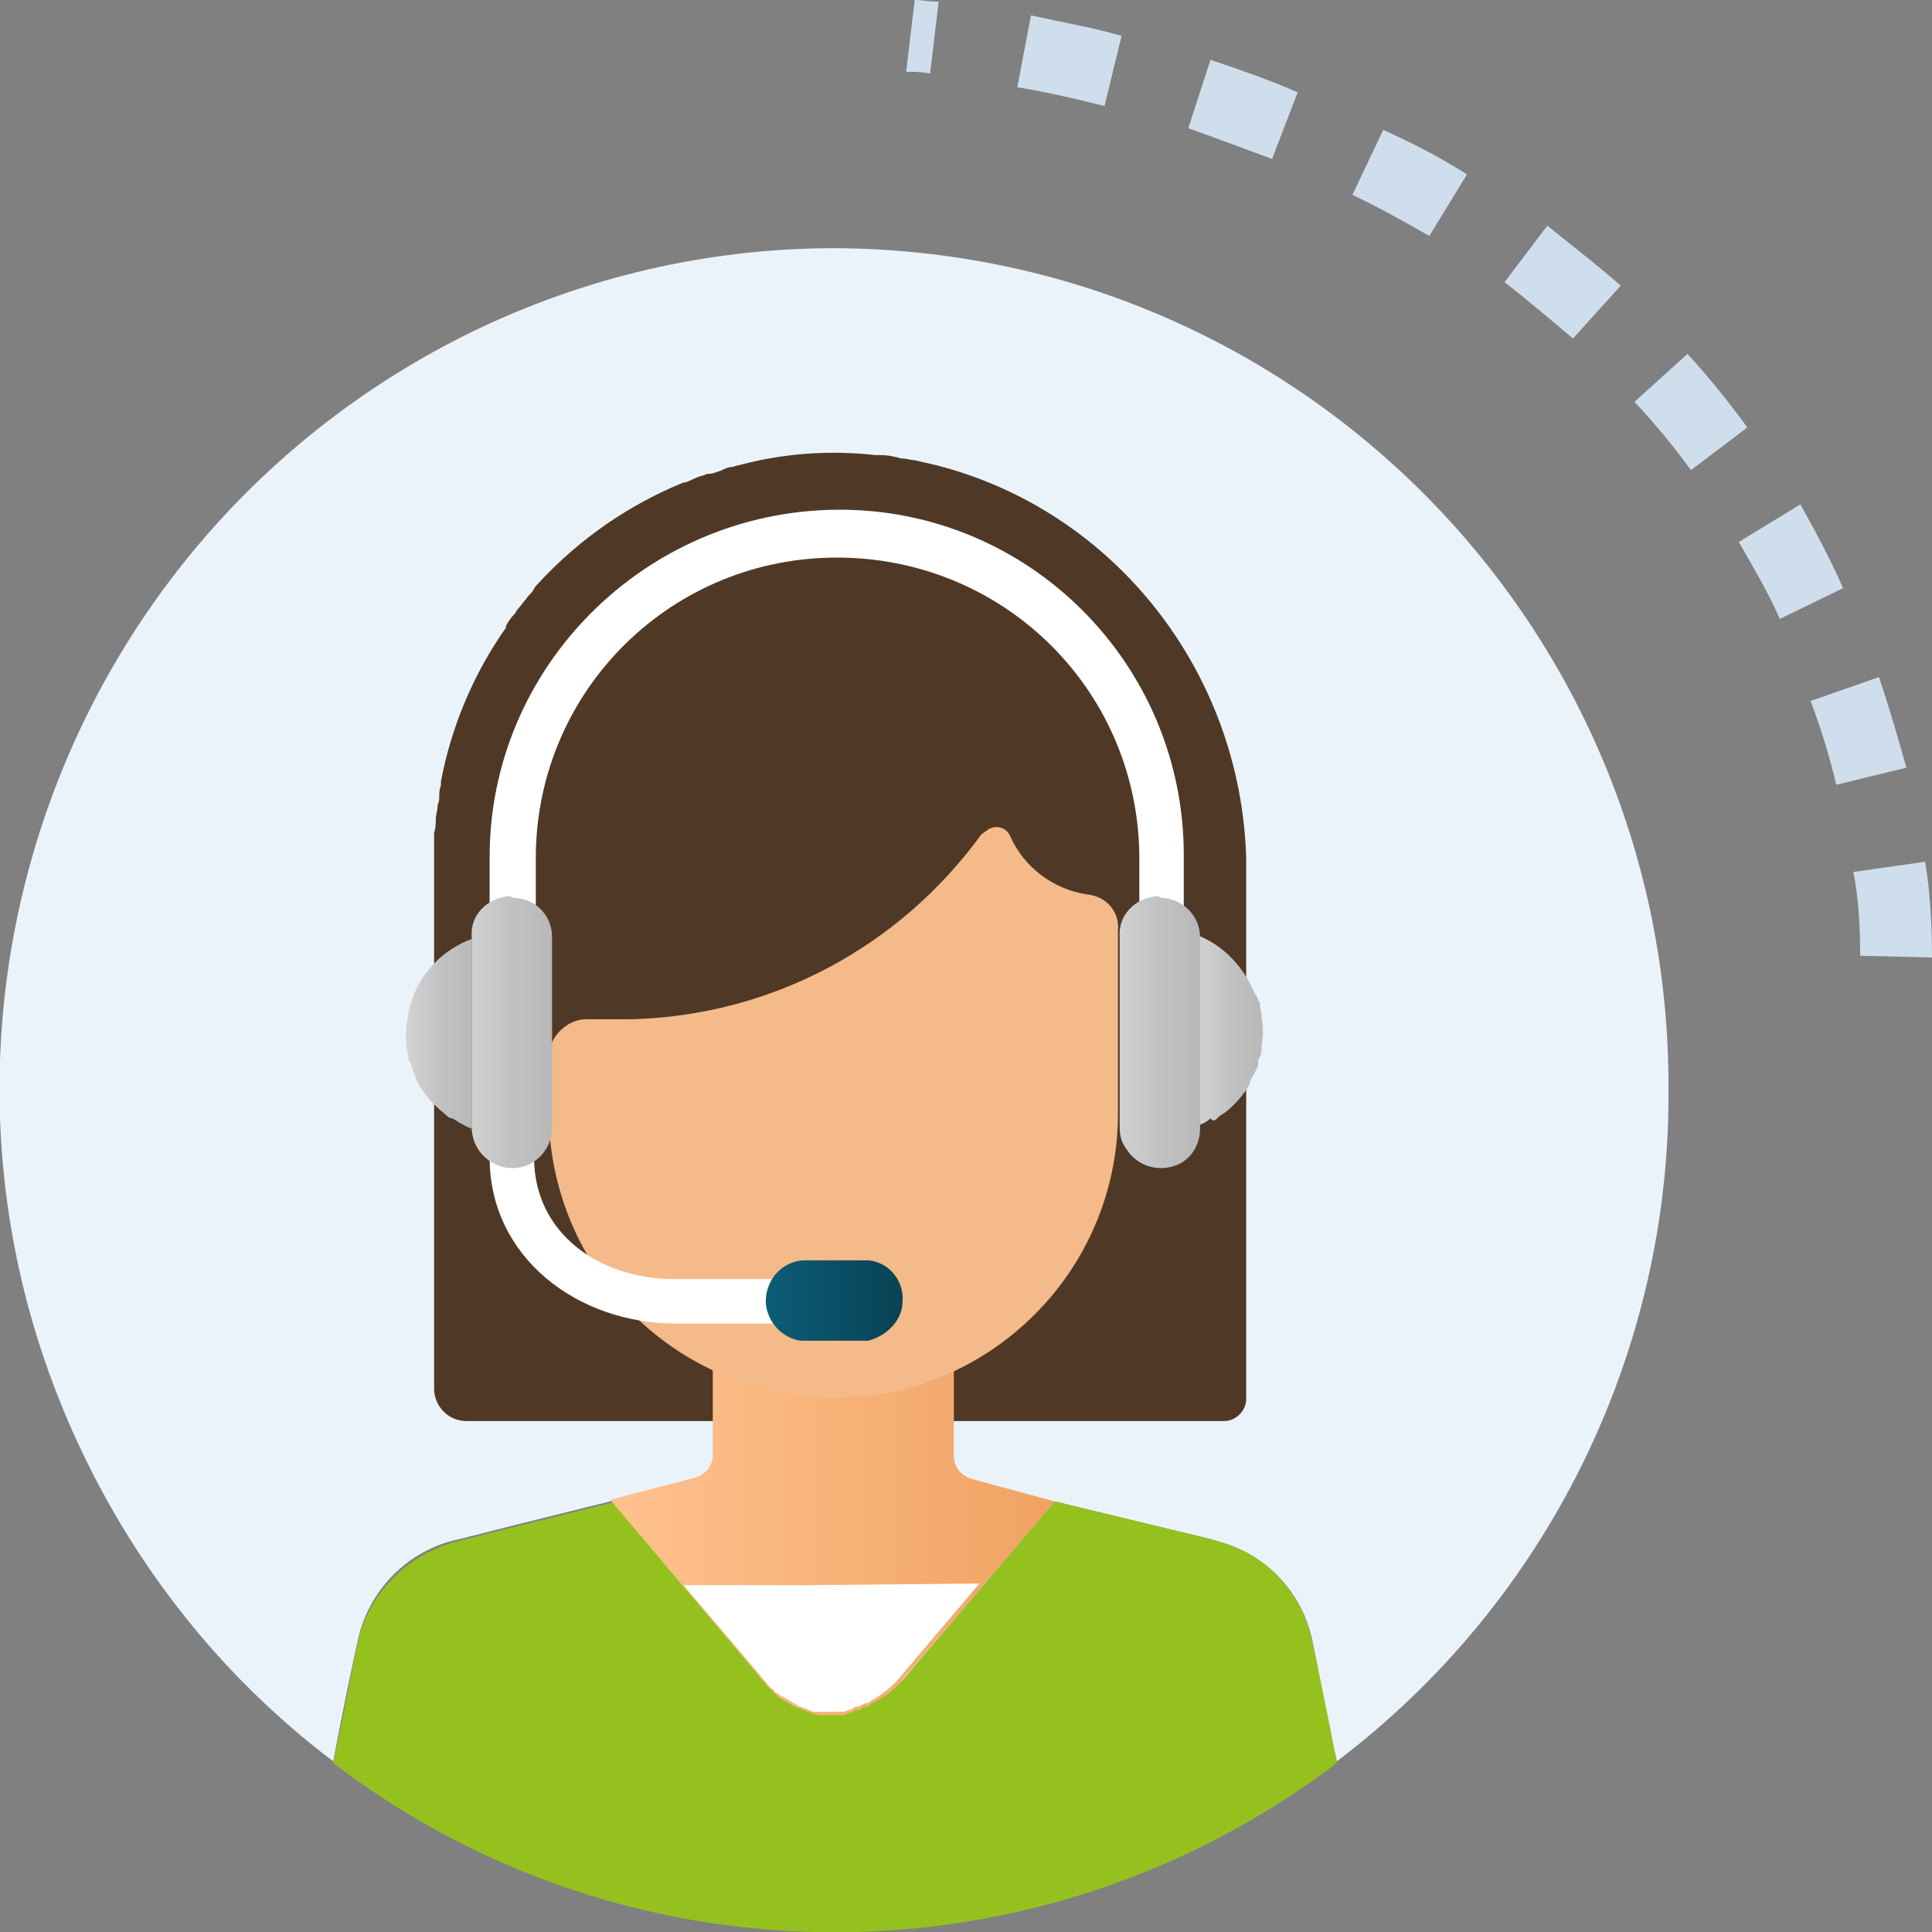
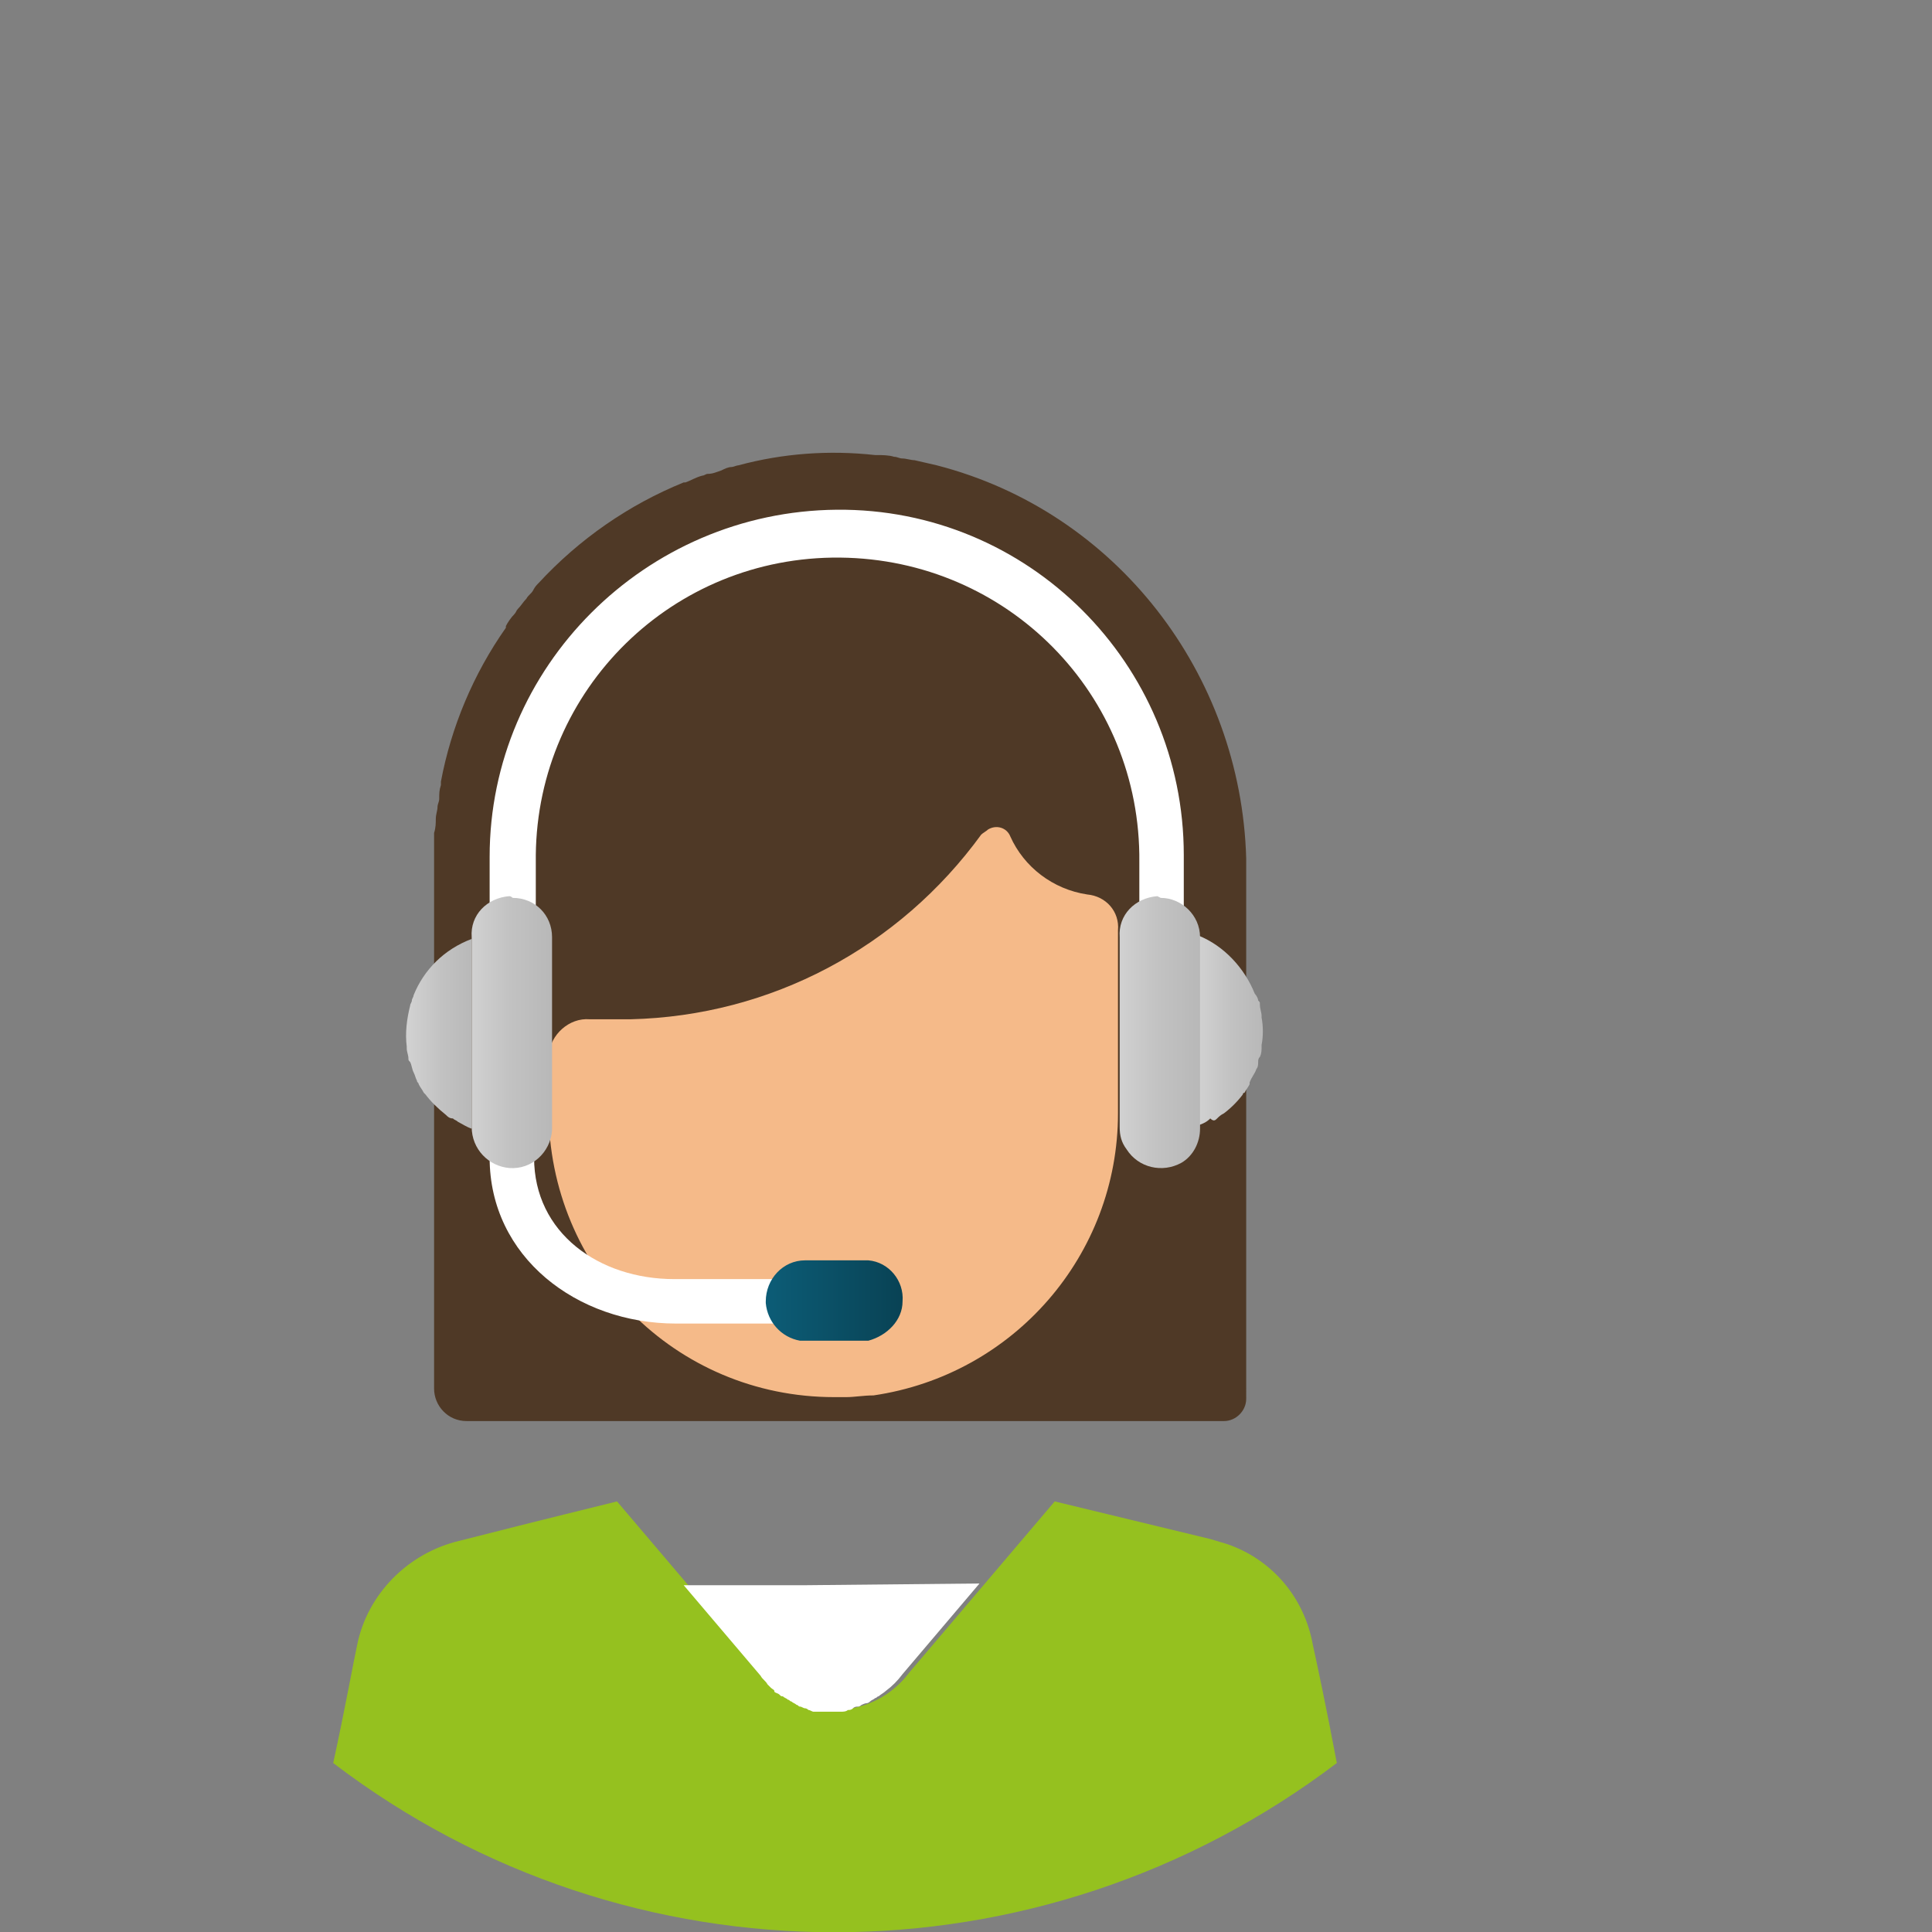
<svg xmlns="http://www.w3.org/2000/svg" version="1.1" id="Layer_1" x="0px" y="0px" viewBox="0 0 113 113" style="enable-background:new 0 0 113 113;" xml:space="preserve">
  <rect x="0" y="0" width="113" height="113" fill="#808080" stroke="none" />
  <style type="text/css">
	.st0{fill:#CEDEEC;}
	.st1{fill:#EBF3FA;}
	.st2{fill:#95C11F;}
	.st3{fill:#4F3926;}
	.st4{fill:url(#Path_5437_1_);}
	.st5{fill:url(#Path_5438_1_);}
	.st6{fill:#FFFFFF;}
	.st7{fill:#F5BA89;}
	.st8{fill:url(#Path_5443_1_);}
	.st9{fill:url(#Path_5444_1_);}
	.st10{fill:url(#Path_5445_1_);}
	.st11{fill:url(#Path_5446_1_);}
	.st12{fill:url(#Path_5447_1_);}
</style>
  <g id="Group_1110" transform="translate(-1169 -1249.1)">
-     <path id="Path_5431" class="st0" d="M1282,1305.1l-4.2-0.1c0-1.7-0.1-3.4-0.4-4.9l4.2-0.6C1281.9,1301.3,1282,1303.3,1282,1305.1z    M1280.5,1294l-4.1,1c-0.4-1.7-0.9-3.3-1.5-4.9l4-1.4C1279.5,1290.5,1280,1292.2,1280.5,1294z M1276.8,1283.5l-3.7,1.8   c-0.7-1.6-1.6-3.1-2.4-4.5l3.6-2.2C1275.2,1280.2,1276.1,1281.9,1276.8,1283.5L1276.8,1283.5z M1271.2,1274.1l-3.3,2.5   c-1-1.4-2.1-2.7-3.3-4l3.1-2.8C1268.9,1271.1,1270.1,1272.6,1271.2,1274.1L1271.2,1274.1z M1263.8,1265.8l-2.8,3.1   c-1.3-1.1-2.6-2.2-4-3.3l2.5-3.3C1261,1263.5,1262.4,1264.6,1263.8,1265.8L1263.8,1265.8z M1254.8,1259.3l-2.2,3.6   c-1.4-0.8-3-1.7-4.5-2.4l1.8-3.8C1251.7,1257.5,1253.4,1258.4,1254.8,1259.3L1254.8,1259.3z M1244.9,1254.5l-1.5,3.9   c-1.6-0.6-3.2-1.2-4.9-1.8l1.3-4C1241.6,1253.2,1243.3,1253.8,1244.9,1254.5L1244.9,1254.5z M1234.6,1251.2l-1,4.1   c-1.6-0.4-3.3-0.8-5.1-1.1l0.8-4.2C1231.1,1250.4,1232.9,1250.7,1234.6,1251.2L1234.6,1251.2z M1223.9,1249.2l-0.5,4.2   c-0.5-0.1-0.9-0.1-1.4-0.1l0.5-4.2C1222.9,1249.1,1223.4,1249.2,1223.9,1249.2L1223.9,1249.2z" />
    <g id="Group_980" transform="translate(715.689 1216.116)">
-       <path id="Path_5432" class="st1" d="M550.9,96.7c0.1-27.1-21.7-49.1-48.8-49.2l0,0c-7.4,0-14.6,1.7-21.2,4.9    c-24.5,12-34.6,41.6-22.5,66.1c3.4,6.9,8.3,12.9,14.4,17.5c0.6-3.2,1.2-6,1.4-6.9c0.6-3.1,3-5.5,6-6.1c5.1-1.3,8-2,9.2-2.3l8.5,10    c1.8,2.4,5.1,2.9,7.5,1.2c0.4-0.3,0.8-0.7,1.1-1.1l8.5-10l9.1,2.2l0,0l1,0.3c2.6,0.9,4.5,3.1,5,5.8c0.2,0.9,0.7,3.7,1.4,6.9    C543.8,126.7,551,112.1,550.9,96.7z M495,113.1C495.1,113.1,495.1,113.1,495,113.1L495,113.1L495,113.1L495,113.1z" />
      <path id="Path_5433" class="st2" d="M525.1,123.3l-1-0.3l0,0l-9.1-2.2l-8.5,10c-1.8,2.4-5.1,2.9-7.5,1.1c-0.4-0.3-0.8-0.7-1.1-1.1    l-8.5-10c-1.2,0.3-4.1,1-9.2,2.3l0,0c-3,0.7-5.4,3.1-6,6.1c-0.2,0.9-0.7,3.7-1.4,6.9c17.3,13.2,41.3,13.2,58.7,0    c-0.6-3.2-1.2-6-1.4-6.9C529.6,126.4,527.7,124.2,525.1,123.3z" />
      <path id="Path_5434" class="st3" d="M508.1,60.2L508.1,60.2L508.1,60.2c-0.4-0.1-0.9-0.2-1.3-0.3c-0.2,0-0.5-0.1-0.7-0.1    s-0.3-0.1-0.5-0.1c-0.3-0.1-0.7-0.1-1-0.1h-0.1c-2.7-0.3-5.4-0.1-8,0.6c-0.1,0-0.3,0.1-0.4,0.1c-0.2,0-0.4,0.1-0.6,0.2    c-0.3,0.1-0.5,0.2-0.8,0.2c-0.1,0-0.2,0.1-0.3,0.1c-0.4,0.1-0.7,0.3-1,0.4h-0.1c-3.2,1.3-6.1,3.3-8.5,5.9    c-0.1,0.1-0.2,0.2-0.3,0.4c-0.1,0.2-0.3,0.3-0.4,0.5c-0.2,0.2-0.3,0.4-0.5,0.6c-0.1,0.1-0.1,0.2-0.2,0.3c-0.2,0.2-0.4,0.5-0.5,0.7    v0.1c-1.9,2.7-3.2,5.8-3.8,9c0,0.1,0,0.1,0,0.2c-0.1,0.3-0.1,0.5-0.1,0.8c0,0.2-0.1,0.3-0.1,0.5s-0.1,0.4-0.1,0.7    c0,0.2,0,0.5-0.1,0.8c0,0.2,0,0.3,0,0.5c0,0.4,0,0.9,0,1.3v30.7c0,1,0.8,1.9,1.9,1.9l0,0h44.3c0.7,0,1.3-0.6,1.3-1.3V83.2    C525.9,72.4,518.6,62.9,508.1,60.2z" />
      <path id="Path_5435" class="st2" d="M480.2,123" />
-       <path id="Path_5436" class="st1" d="M495.1,113.1L495.1,113.1L495.1,113.1L495.1,113.1L495.1,113.1L495.1,113.1z" />
      <radialGradient id="Path_5437_1_" cx="43231.09" cy="27413.051" r="0" gradientTransform="matrix(2.056793e-02 0 0 2.100372e-02 -394.046 -462.692)" gradientUnits="userSpaceOnUse">
        <stop offset="0" style="stop-color:#95C11F" />
        <stop offset="1" style="stop-color:#689F38" />
      </radialGradient>
      <path id="Path_5437" class="st4" d="M495.1,113.1L495.1,113.1L495.1,113.1L495.1,113.1L495.1,113.1L495.1,113.1z" />
      <linearGradient id="Path_5438_1_" gradientUnits="userSpaceOnUse" x1="51.852" y1="-133.374" x2="52.852" y2="-133.374" gradientTransform="matrix(26.156 0 0 20.168 -867.097 2813.012)">
        <stop offset="0" style="stop-color:#FFC28F" />
        <stop offset="1" style="stop-color:#F0A262" />
      </linearGradient>
-       <path id="Path_5438" class="st5" d="M510.2,119.5c-0.7-0.2-1.1-0.7-1.1-1.4v-5h-1.3c-2.7,1-5.5,1.2-8.3,0.8c-0.1,0-0.2,0-0.4-0.1    c-0.4-0.1-0.8-0.2-1.2-0.3c-0.1,0-0.2-0.1-0.3-0.1c-0.4-0.1-0.8-0.2-1.3-0.4l0,0H495v5.1c0,0.6-0.4,1.1-1,1.3l-5,1.3l0,0l8.7,10.3    l0,0c0.1,0.2,0.3,0.3,0.4,0.5c0.1,0.1,0.1,0.1,0.2,0.2c0.1,0.1,0.2,0.2,0.3,0.3c0.1,0.1,0.1,0.1,0.2,0.2c0.1,0.1,0.2,0.1,0.3,0.2    c0.1,0,0.1,0.1,0.2,0.1c0.1,0.1,0.2,0.1,0.3,0.2c0.1,0,0.1,0.1,0.2,0.1s0.2,0.1,0.3,0.1c0.1,0,0.1,0.1,0.2,0.1s0.2,0.1,0.3,0.1    c0.1,0,0.1,0,0.2,0.1c0.2,0,0.3,0.1,0.5,0.1c0.1,0,0.1,0,0.2,0s0.2,0,0.4,0c0.1,0,0.2,0,0.2,0c0.1,0,0.2,0,0.3,0    c0.1,0,0.2,0,0.2,0c0.1,0,0.2,0,0.3-0.1c0.1-0.1,0.2,0,0.3-0.1c0.1-0.1,0.2-0.1,0.3-0.1s0.2-0.1,0.2-0.1s0.2-0.1,0.3-0.1    c0.1,0,0.2-0.1,0.2-0.1c0.1-0.1,0.2-0.1,0.3-0.2c0.1,0,0.1-0.1,0.2-0.1c0.2-0.1,0.3-0.2,0.5-0.3l0,0c0.4-0.3,0.7-0.6,1-1l8.8-10.3    L510.2,119.5z" />
      <path id="Path_5439" class="st6" d="M500.5,125.7h-7.2l4.5,5.3c0.1,0.2,0.3,0.3,0.4,0.5c0.1,0.1,0.1,0.1,0.2,0.2    c0.1,0.1,0.2,0.1,0.2,0.2c0,0.1,0.2,0.1,0.3,0.2c0.1,0.1,0.1,0.1,0.2,0.1c0.1,0.1,0.2,0.1,0.3,0.2c0.1,0,0.1,0.1,0.2,0.1    c0.1,0.1,0.2,0.1,0.3,0.2c0.1,0,0.1,0.1,0.2,0.1s0.2,0.1,0.3,0.1c0.1,0,0.2,0.1,0.2,0.1c0.1,0,0.2,0.1,0.3,0.1c0.1,0,0.2,0,0.2,0    c0.1,0,0.2,0,0.3,0h0.1c0.1,0,0.1,0,0.2,0s0.2,0,0.3,0c0.1,0,0.2,0,0.3,0c0.1,0,0.2,0,0.2,0c0.1,0,0.3,0,0.4-0.1    c0.1,0,0.2,0,0.3-0.1c0.1-0.1,0.2-0.1,0.3-0.1c0.1,0,0.2-0.1,0.2-0.1s0.2-0.1,0.3-0.1s0.2-0.1,0.2-0.1c0.1-0.1,0.2-0.1,0.3-0.2    c0.1,0,0.1-0.1,0.2-0.1c0.1-0.1,0.3-0.2,0.4-0.3l0,0c0.4-0.3,0.7-0.6,1-1l4.5-5.3L500.5,125.7z" />
      <path id="Path_5440" class="st7" d="M516.9,85.3c-2-0.3-3.7-1.6-4.5-3.4c-0.2-0.5-0.8-0.7-1.3-0.4c-0.1,0.1-0.3,0.2-0.4,0.3    c-4.8,6.6-12.3,10.6-20.5,10.8l0,0c-0.4,0-0.8,0-1.2,0c-0.3,0-0.7,0-1,0c-0.1,0-0.1,0-0.2,0l0,0c-1.2-0.1-2.3,0.9-2.4,2.1v0.1v3.1    c0,9.3,7.4,16.8,16.7,16.8c0.2,0,0.5,0,0.7,0l0,0c0.5,0,1-0.1,1.6-0.1l0,0c8.2-1.2,14.3-8.2,14.3-16.5V87.4    C518.8,86.3,518,85.4,516.9,85.3z" />
      <g id="Group_979" transform="translate(481.949 48.397)">
        <path id="Path_5441" class="st6" d="M20.2,62h-9.3C5.1,62,0,58.1,0,52.3v-2.7c0-0.7,0.6-1.3,1.3-1.3s1.3,0.6,1.3,1.3v2.7     c0,4.4,3.8,7.1,8.2,7.1h9.3c0.7,0,1.3,0.6,1.3,1.3S20.9,61.9,20.2,62L20.2,62z" />
        <path id="Path_5442" class="st6" d="M39.3,39.8c-0.7,0-1.3-0.6-1.3-1.3V35c0.1-9.8-7.7-17.7-17.5-17.8     c-9.8-0.1-17.7,7.7-17.8,17.4v0.1v3.8c0,0.7-0.6,1.3-1.3,1.3S0,39.3,0,38.5v-3.8c0-11.1,9.1-20.2,20.3-20.3s20.3,9,20.3,20.2     c0,0.1,0,0.2,0,0.3v3.6C40.6,39.3,40,39.8,39.3,39.8L39.3,39.8z" />
      </g>
      <linearGradient id="Path_5443_1_" gradientUnits="userSpaceOnUse" x1="255.189" y1="-110.109" x2="256.189" y2="-110.109" gradientTransform="matrix(3.745 0 0 11.139 -432.211 1319.732)">
        <stop offset="0" style="stop-color:#D1D1D1" />
        <stop offset="0.489" style="stop-color:#C2C2C2" />
        <stop offset="1" style="stop-color:#B8B8B8" />
      </linearGradient>
      <path id="Path_5443" class="st8" d="M524.5,98.4c0.1-0.1,0.2-0.2,0.4-0.3c0.4-0.3,0.8-0.7,1.1-1.1c0,0,0-0.1,0.1-0.1    c0.1-0.2,0.2-0.3,0.3-0.5c0,0,0,0,0-0.1c0.1-0.3,0.3-0.5,0.4-0.8c0.1-0.1,0.1-0.3,0.1-0.4s0-0.2,0.1-0.3c0.1-0.2,0.1-0.4,0.1-0.6    v-0.1c0.1-0.5,0.1-1.1,0-1.6v-0.1c0-0.2-0.1-0.4-0.1-0.7c0-0.1,0-0.1-0.1-0.2c0-0.1-0.1-0.3-0.2-0.4c-0.6-1.5-1.8-2.8-3.3-3.4    v11.1l0,0l0,0c0.3-0.1,0.5-0.2,0.7-0.4C524.3,98.6,524.4,98.5,524.5,98.4z" />
      <linearGradient id="Path_5444_1_" gradientUnits="userSpaceOnUse" x1="254.344" y1="-110.064" x2="255.344" y2="-110.064" gradientTransform="matrix(3.759 0 0 11.133 -478.795 1318.776)">
        <stop offset="0" style="stop-color:#D1D1D1" />
        <stop offset="0.489" style="stop-color:#C2C2C2" />
        <stop offset="1" style="stop-color:#B8B8B8" />
      </linearGradient>
      <path id="Path_5444" class="st9" d="M477.5,91.2c0,0.1-0.1,0.2-0.1,0.3c0,0.1-0.1,0.2-0.1,0.3c-0.2,0.8-0.3,1.6-0.2,2.4v0.1    c0,0.2,0.1,0.4,0.1,0.6c0,0.1,0,0.1,0.1,0.2c0.1,0.2,0.1,0.4,0.2,0.6s0.1,0.3,0.2,0.5c0,0.1,0.1,0.1,0.1,0.2    c0.1,0.2,0.2,0.3,0.3,0.5l0.1,0.1c0.3,0.4,0.7,0.8,1.2,1.2c0.1,0.1,0.2,0.2,0.4,0.2c0.1,0.1,0.2,0.1,0.3,0.2    c0.2,0.1,0.5,0.3,0.8,0.4l0,0l0,0V87.9C479.3,88.5,478.1,89.7,477.5,91.2z" />
      <linearGradient id="Path_5445_1_" gradientUnits="userSpaceOnUse" x1="129.113" y1="-38.866" x2="130.113" y2="-38.866" gradientTransform="matrix(7.99 0 0 4.701 -533.397 291.743)">
        <stop offset="0" style="stop-color:#0C5C76" />
        <stop offset="1" style="stop-color:#094254" />
      </linearGradient>
      <path id="Path_5445" class="st10" d="M506.1,109.1c0.1-1.2-0.8-2.3-2-2.4l0,0c-0.1,0-0.2,0-0.4,0h-3.3c-1.3,0-2.3,1.1-2.3,2.4v0.1    c0.1,1.1,0.9,2,2,2.2c0.2,0,0.3,0,0.5,0h3.1c0.1,0,0.3,0,0.4,0l0,0C505.2,111.1,506.1,110.2,506.1,109.1z" />
      <linearGradient id="Path_5446_1_" gradientUnits="userSpaceOnUse" x1="207.006" y1="-125.842" x2="208.006" y2="-125.842" gradientTransform="matrix(4.699 0 0 15.977 -491.858 2103.918)">
        <stop offset="0" style="stop-color:#D1D1D1" />
        <stop offset="0.489" style="stop-color:#C2C2C2" />
        <stop offset="1" style="stop-color:#B8B8B8" />
      </linearGradient>
      <path id="Path_5446" class="st11" d="M483.1,85.4c-1.3,0.1-2.3,1.1-2.2,2.4v11.1l0,0c0,1.3,1,2.3,2.2,2.4c1.3,0.1,2.4-0.9,2.5-2.2    V99l0,0V87.8c0-1.3-1-2.3-2.3-2.3C483.2,85.4,483.1,85.4,483.1,85.4z" />
      <linearGradient id="Path_5447_1_" gradientUnits="userSpaceOnUse" x1="206.846" y1="-125.845" x2="207.846" y2="-125.845" gradientTransform="matrix(4.703 0 0 15.978 -454.015 2104.109)">
        <stop offset="0" style="stop-color:#D1D1D1" />
        <stop offset="0.489" style="stop-color:#C2C2C2" />
        <stop offset="1" style="stop-color:#B8B8B8" />
      </linearGradient>
-       <path id="Path_5447" class="st12" d="M521,85.4c-1.3,0.1-2.3,1.1-2.2,2.4v11.1c0,0.5,0.1,0.9,0.4,1.3c0.7,1.1,2.1,1.4,3.2,0.8    c0.7-0.4,1.1-1.2,1.1-2V87.8c0-1.3-1.1-2.3-2.3-2.3C521.1,85.4,521.1,85.4,521,85.4z" />
+       <path id="Path_5447" class="st12" d="M521,85.4c-1.3,0.1-2.3,1.1-2.2,2.4v11.1c0,0.5,0.1,0.9,0.4,1.3c0.7,1.1,2.1,1.4,3.2,0.8    c0.7-0.4,1.1-1.2,1.1-2V87.8c0-1.3-1.1-2.3-2.3-2.3z" />
    </g>
  </g>
</svg>